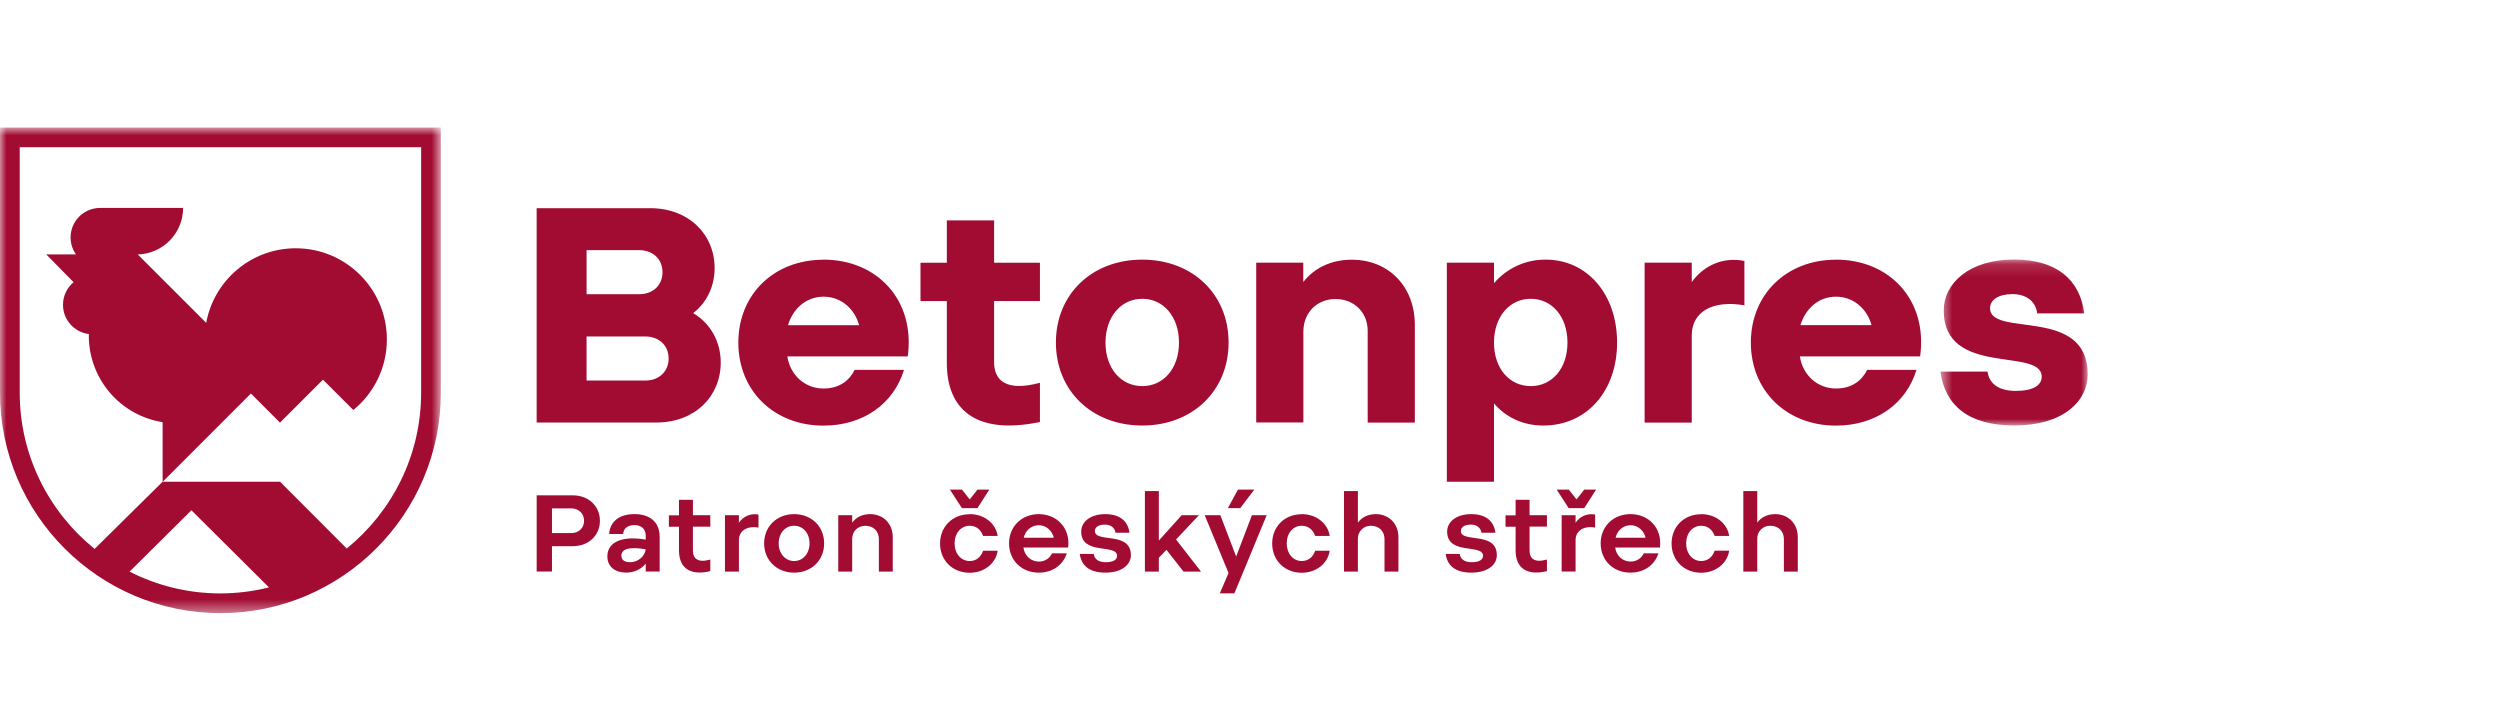
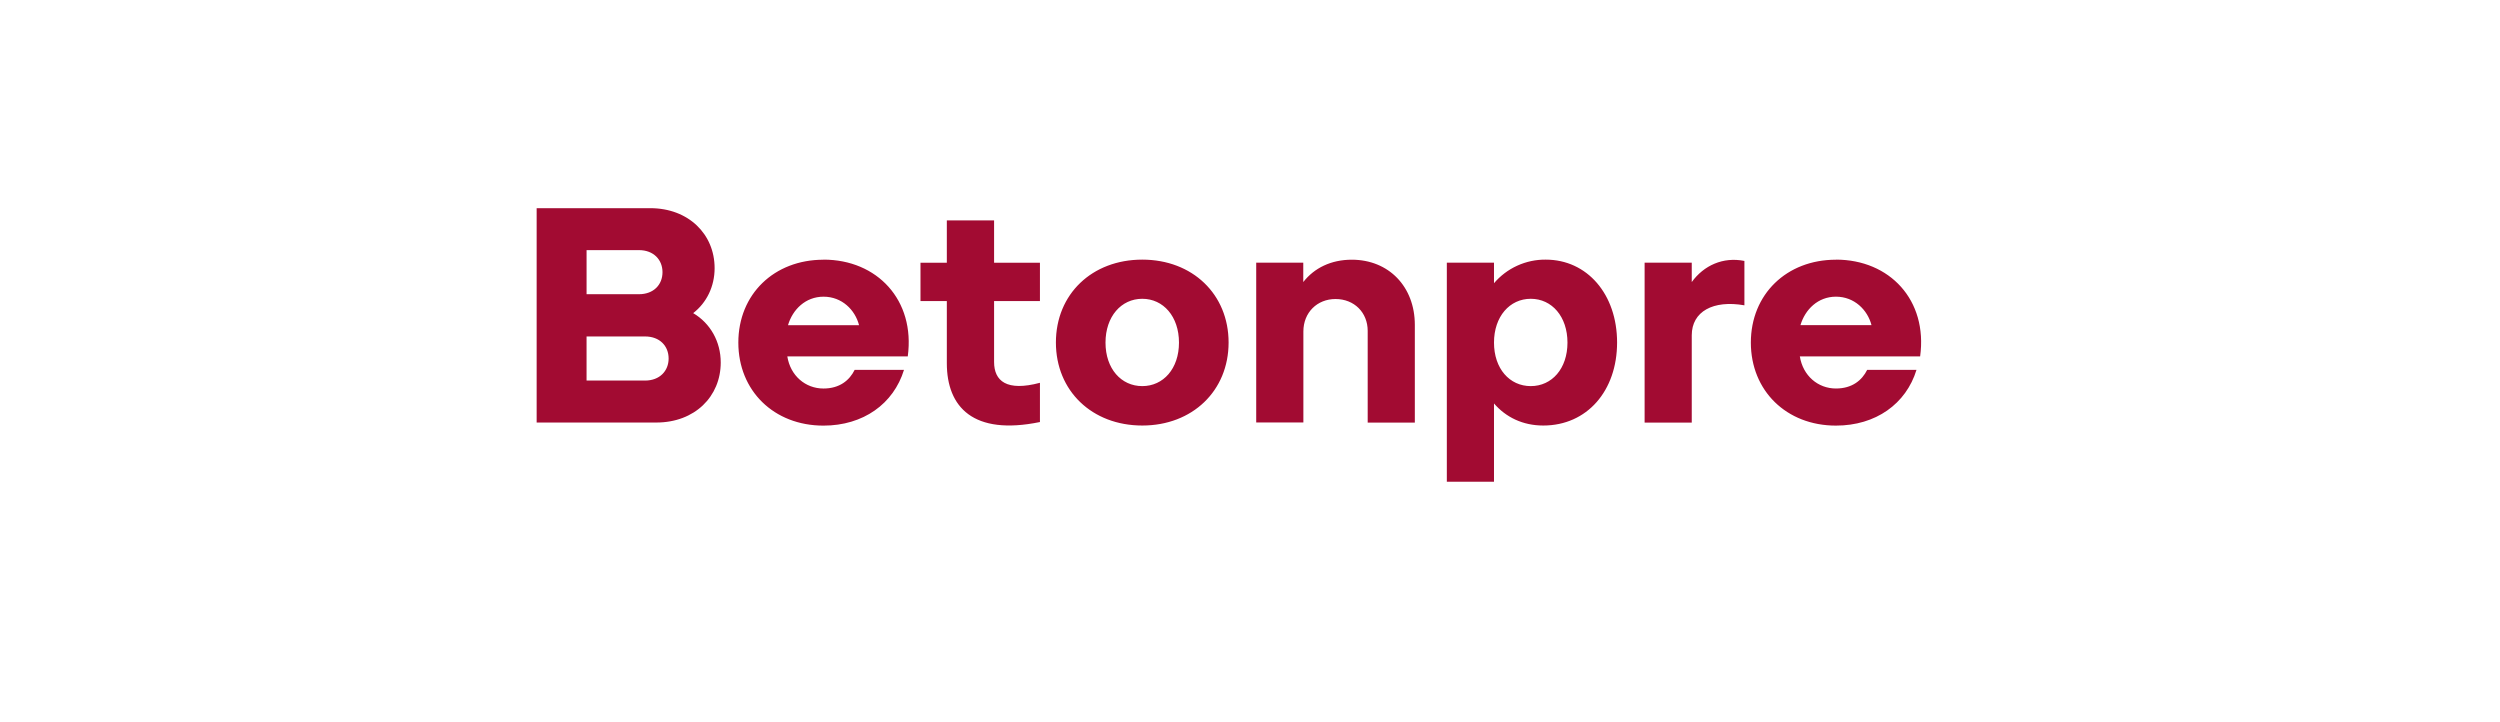
<svg xmlns="http://www.w3.org/2000/svg" width="194" height="56" viewBox="0 0 194 56" fill="none">
  <path fill-rule="evenodd" clip-rule="evenodd" d="M50.055 29.532C51.196 29.532 51.885 28.779 51.885 27.822C51.885 26.849 51.196 26.109 50.055 26.109H45.517V29.531L50.055 29.532ZM49.582 22.831C50.723 22.831 51.41 22.093 51.41 21.12C51.41 20.162 50.723 19.409 49.582 19.409H45.518V22.83H49.583L49.582 22.831ZM41.643 16.154H50.459C53.429 16.154 55.454 18.175 55.454 20.806C55.454 22.231 54.836 23.488 53.791 24.299C55.121 25.082 55.929 26.509 55.929 28.13C55.929 30.77 53.911 32.788 50.935 32.788H41.644V16.146L41.643 16.154ZM66.662 25.233C66.355 24.042 65.332 23.023 63.907 23.023C62.504 23.023 61.507 24.022 61.149 25.233H66.662ZM63.907 20.147C68.064 20.147 71.033 23.283 70.443 27.656H61.095C61.333 29.153 62.498 30.149 63.9 30.149C65.161 30.149 65.921 29.51 66.322 28.701H70.15C69.34 31.34 66.987 33.028 63.9 33.028C60.05 33.028 57.295 30.315 57.295 26.585C57.295 22.831 60.072 20.154 63.9 20.154L63.907 20.147ZM73.481 17.104H77.141V20.388H80.699V23.361H77.141V28.09C77.141 29.564 78.115 30.396 80.699 29.705V32.75C75.518 33.817 73.474 31.585 73.474 28.185V23.362H71.43V20.389H73.474V17.105L73.481 17.104ZM88.64 29.962C90.277 29.962 91.489 28.607 91.489 26.586C91.489 24.565 90.278 23.186 88.64 23.186C87.002 23.186 85.787 24.566 85.787 26.586C85.787 28.606 86.998 29.962 88.64 29.962ZM88.64 20.147C92.535 20.147 95.339 22.832 95.339 26.578C95.339 30.325 92.534 33.021 88.64 33.021C84.746 33.021 81.938 30.335 81.938 26.578C81.938 22.823 84.743 20.147 88.64 20.147ZM97.474 20.381H101.134V21.887C101.987 20.794 103.296 20.153 104.897 20.153C107.768 20.153 109.791 22.244 109.791 25.214V32.795H106.133V25.675C106.133 24.248 105.084 23.204 103.637 23.204C102.214 23.204 101.142 24.248 101.142 25.725V32.781H97.482V20.374L97.474 20.381ZM118.787 29.962C120.427 29.962 121.636 28.607 121.636 26.586C121.636 24.565 120.427 23.186 118.787 23.186C117.148 23.186 115.934 24.566 115.934 26.586C115.934 28.606 117.144 29.962 118.787 29.962ZM112.274 20.381H115.934V21.977C116.429 21.397 117.044 20.932 117.738 20.616C118.432 20.3 119.186 20.14 119.948 20.147C123.164 20.147 125.486 22.832 125.486 26.578C125.486 30.325 123.156 33.021 119.757 33.021C118.167 33.021 116.858 32.378 115.934 31.308V37.382H112.274V20.381ZM127.622 20.381H131.28V21.887C132.211 20.603 133.704 19.915 135.366 20.248V23.693C132.944 23.266 131.28 24.17 131.28 26.02V32.794H127.622V20.374V20.381ZM145.229 25.232C144.919 24.042 143.896 23.022 142.469 23.022C141.069 23.022 140.074 24.021 139.715 25.232H145.23H145.229ZM142.469 20.147C146.631 20.147 149.601 23.282 149.003 27.655H139.667C139.906 29.152 141.069 30.148 142.468 30.148C143.73 30.148 144.491 29.509 144.894 28.7H148.72C147.913 31.34 145.557 33.027 142.468 33.027C138.623 33.027 135.866 30.315 135.866 26.584C135.866 22.831 138.646 20.153 142.468 20.153L142.469 20.147Z" fill="#A20B32" />
  <mask id="mask0_554_8101" style="mask-type:luminance" maskUnits="userSpaceOnUse" x="150" y="20" width="12" height="14">
-     <path d="M150.573 20.139H162V33.021H150.573V20.139Z" fill="#A20B32" />
-   </mask>
+     </mask>
  <g mask="url(#mask0_554_8101)">
    <path fill-rule="evenodd" clip-rule="evenodd" d="M154.233 28.835C154.351 29.738 155.063 30.334 156.419 30.334C157.796 30.334 158.437 29.882 158.437 29.239C158.437 26.909 150.834 29.309 150.834 24.082C150.834 22.016 152.782 20.138 156.275 20.138C159.625 20.138 161.406 21.728 161.74 24.319H158.088C157.969 23.392 157.256 22.823 156.162 22.823C155.068 22.823 154.428 23.275 154.428 23.914C154.428 26.22 162.007 23.726 162.007 29.05C162.007 31.14 160.091 33.019 156.306 33.019C152.693 33.019 150.91 31.4 150.579 28.834H154.239L154.233 28.835Z" fill="#A20B32" />
  </g>
  <mask id="mask1_554_8101" style="mask-type:luminance" maskUnits="userSpaceOnUse" x="0" y="9" width="35" height="39">
-     <path d="M0 9.894H34.21V47.579H0V9.894Z" fill="#A20B32" />
-   </mask>
+     </mask>
  <g mask="url(#mask1_554_8101)">
-     <path fill-rule="evenodd" clip-rule="evenodd" d="M32.68 30.469C32.68 35.347 30.427 39.706 26.905 42.564L21.733 37.381H12.619L7.342 42.595C3.801 39.736 1.53 35.364 1.53 30.469V11.425H32.68V30.469ZM10.056 44.356L14.852 39.597L20.872 45.582C19.639 45.891 18.372 46.048 17.1 46.049C14.562 46.049 12.168 45.435 10.05 44.356L10.056 44.356ZM0 9.894V30.469C0 39.911 7.673 47.58 17.106 47.58C26.539 47.58 34.21 39.904 34.21 30.469V9.894H0Z" fill="#A20B32" />
-   </g>
-   <path fill-rule="evenodd" clip-rule="evenodd" d="M21.733 32.791L25.062 29.461L27.42 31.818C29.007 30.519 30.021 28.548 30.021 26.339C30.021 22.439 26.858 19.266 22.952 19.266C19.485 19.266 16.603 21.762 16.001 25.054L10.692 19.748C10.688 19.75 10.685 19.751 10.678 19.756V19.747C11.622 19.725 12.52 19.335 13.179 18.66C13.839 17.985 14.209 17.079 14.209 16.136H7.765C6.503 16.136 5.477 17.16 5.477 18.425C5.478 18.897 5.624 19.357 5.895 19.743H3.59L5.711 21.897C5.453 22.111 5.246 22.379 5.104 22.683C4.962 22.986 4.888 23.317 4.888 23.652C4.888 24.82 5.764 25.782 6.896 25.922C6.896 25.964 6.892 26.008 6.892 26.059C6.893 27.674 7.47 29.237 8.519 30.466C9.569 31.694 11.023 32.508 12.619 32.761V37.39L19.47 30.536L21.728 32.798L21.733 32.791ZM44.334 41.368C44.925 41.368 45.324 40.954 45.324 40.414C45.324 39.866 44.925 39.452 44.334 39.452H42.833V41.367L44.334 41.368ZM41.651 38.44H44.454C45.695 38.44 46.553 39.292 46.553 40.416C46.553 41.529 45.695 42.383 44.454 42.383H42.833V44.35H41.645V38.446L41.651 38.44ZM48.894 43.627C49.578 43.627 50.057 43.105 50.107 42.626C49.804 42.575 49.492 42.537 49.212 42.537C48.497 42.537 48.218 42.766 48.218 43.112C48.218 43.466 48.478 43.625 48.894 43.625M49.137 41.778C49.401 41.778 49.728 41.811 50.108 41.87V41.567C50.108 41.051 49.769 40.746 49.239 40.746C48.716 40.746 48.389 40.992 48.355 41.44H47.274C47.317 40.564 47.958 39.894 49.232 39.894C50.455 39.894 51.189 40.538 51.189 41.651V44.353H50.108V43.735C49.739 44.191 49.198 44.434 48.582 44.434C47.766 44.434 47.132 44.004 47.132 43.178C47.132 42.301 47.832 41.777 49.138 41.777M52.689 38.783H53.77V39.981H55.12V40.867H53.77V42.714C53.77 43.356 54.15 43.692 55.12 43.422V44.323C53.399 44.73 52.69 43.93 52.69 42.722V40.875H51.905V39.989H52.69V38.791L52.689 38.783ZM56.258 39.981H57.339V40.566C57.676 40.066 58.258 39.813 58.858 39.929V40.942C57.972 40.78 57.339 41.188 57.339 41.915V44.354H56.258V39.979V39.981ZM61.624 43.535C62.308 43.535 62.821 42.96 62.821 42.166C62.821 41.366 62.307 40.798 61.624 40.798C60.941 40.798 60.425 41.366 60.425 42.166C60.425 42.96 60.941 43.535 61.624 43.535ZM61.624 39.896C62.973 39.896 63.954 40.852 63.954 42.168C63.954 43.477 62.973 44.438 61.624 44.438C60.282 44.438 59.296 43.477 59.296 42.168C59.296 40.853 60.281 39.896 61.624 39.896ZM65.048 39.981H66.129V40.555C66.433 40.142 66.925 39.896 67.513 39.896C68.552 39.896 69.278 40.64 69.278 41.686V44.356H68.2V41.821C68.2 41.222 67.77 40.8 67.162 40.8C66.564 40.8 66.13 41.222 66.13 41.83V44.356H65.049V39.981L65.048 39.981ZM73.714 37.995H74.65L75.25 38.756L75.851 37.995H76.77L75.851 39.431H74.644L73.714 37.995ZM75.246 39.896C76.381 39.896 77.271 40.615 77.421 41.591H76.29C76.121 41.112 75.766 40.8 75.246 40.8C74.575 40.8 74.078 41.367 74.078 42.168C74.078 42.962 74.576 43.536 75.246 43.536C75.766 43.536 76.12 43.224 76.29 42.736H77.421C77.271 43.722 76.381 44.446 75.246 44.446C73.916 44.446 72.949 43.486 72.949 42.176C72.949 40.861 73.916 39.905 75.246 39.905V39.896ZM81.774 41.727C81.654 41.214 81.215 40.758 80.607 40.758C79.998 40.758 79.56 41.205 79.442 41.727H81.774ZM80.607 39.896C82.024 39.896 83.07 40.991 82.888 42.487H79.417C79.503 43.13 80.001 43.577 80.607 43.577C80.823 43.583 81.036 43.526 81.219 43.413C81.402 43.299 81.548 43.134 81.638 42.938H82.784C82.49 43.847 81.678 44.437 80.608 44.437C79.274 44.437 78.302 43.477 78.302 42.167C78.302 40.852 79.284 39.896 80.615 39.896L80.607 39.896ZM84.876 42.986C84.928 43.373 85.226 43.627 85.806 43.627C86.413 43.627 86.685 43.422 86.685 43.13C86.685 42.176 83.902 43.113 83.902 41.248C83.902 40.514 84.583 39.896 85.773 39.896C86.902 39.896 87.539 40.445 87.646 41.342H86.565C86.507 40.961 86.213 40.709 85.739 40.709C85.231 40.709 84.963 40.918 84.963 41.205C84.963 42.162 87.758 41.19 87.758 43.086C87.758 43.814 87.064 44.437 85.774 44.437C84.543 44.437 83.903 43.888 83.792 42.986H84.877H84.876ZM88.844 38.108H89.925V41.948L91.699 39.981H93.035L91.261 41.864L93.199 44.356H91.842L90.517 42.666L89.925 43.282V44.356H88.844V38.108ZM96.069 37.995H97.332L96.243 39.431H95.285L96.063 37.995H96.069ZM95.333 44.462L93.486 39.981H94.699L95.926 43.188L97.148 39.981H98.294L95.789 46.042H94.658L95.333 44.469V44.462ZM101.01 39.896C102.15 39.896 103.038 40.615 103.187 41.591H102.058C101.887 41.112 101.537 40.8 101.011 40.8C100.345 40.8 99.849 41.368 99.849 42.169C99.849 42.961 100.345 43.535 101.011 43.535C101.538 43.535 101.888 43.224 102.058 42.735H103.187C103.038 43.722 102.15 44.445 101.01 44.445C99.686 44.445 98.721 43.485 98.721 42.177C98.721 40.86 99.687 39.905 101.01 39.905M104.294 38.108H105.372V40.556C105.673 40.142 106.164 39.896 106.758 39.896C107.784 39.896 108.518 40.64 108.518 41.686V44.356H107.437V41.821C107.437 41.223 107.006 40.8 106.399 40.8C106.262 40.794 106.126 40.817 105.998 40.866C105.871 40.916 105.755 40.992 105.658 41.089C105.561 41.185 105.486 41.301 105.437 41.429C105.387 41.557 105.365 41.693 105.371 41.83V44.356H104.293V38.108H104.294ZM113.277 42.986C113.327 43.373 113.619 43.627 114.204 43.627C114.811 43.627 115.082 43.422 115.082 43.13C115.082 42.176 112.298 43.113 112.298 41.248C112.298 40.514 112.981 39.896 114.172 39.896C115.301 39.896 115.935 40.445 116.044 41.342H114.963C114.903 40.961 114.611 40.709 114.137 40.709C113.629 40.709 113.362 40.918 113.362 41.205C113.362 42.162 116.154 41.19 116.154 43.086C116.154 43.814 115.47 44.437 114.172 44.437C112.94 44.437 112.298 43.888 112.188 42.986H113.277ZM117.612 38.783H118.693V39.98H120.042V40.866H118.693V42.713C118.693 43.355 119.074 43.691 120.042 43.421V44.322C118.322 44.729 117.611 43.93 117.611 42.721V40.874H116.828V39.988H117.611V38.791L117.612 38.783ZM121.184 39.98H122.265V40.565C122.425 40.32 122.655 40.129 122.925 40.015C123.196 39.902 123.493 39.872 123.781 39.929V40.941C122.897 40.78 122.265 41.188 122.265 41.914V44.353H121.184V39.98ZM120.803 37.995H121.74L122.338 38.756L122.936 37.995H123.858L122.936 39.431H121.729L120.801 37.995H120.803ZM127.695 41.727C127.578 41.214 127.138 40.757 126.532 40.757C125.927 40.757 125.487 41.204 125.371 41.727H127.695H127.695ZM126.532 39.896C127.949 39.896 128.995 40.99 128.811 42.487H125.339C125.419 43.13 125.918 43.576 126.526 43.576C126.741 43.582 126.954 43.525 127.137 43.411C127.32 43.297 127.466 43.133 127.557 42.937H128.694C128.402 43.847 127.588 44.437 126.518 44.437C125.182 44.437 124.211 43.476 124.211 42.166C124.211 40.852 125.195 39.895 126.526 39.895L126.532 39.896ZM132.008 39.896C133.147 39.896 134.034 40.614 134.185 41.59H133.057C132.886 41.111 132.532 40.8 132.008 40.8C131.344 40.8 130.845 41.367 130.845 42.168C130.845 42.96 131.343 43.535 132.008 43.535C132.533 43.535 132.887 43.224 133.057 42.734H134.185C134.033 43.721 133.147 44.445 132.008 44.445C130.683 44.445 129.714 43.484 129.714 42.176C129.714 40.86 130.683 39.905 132.008 39.905M135.282 38.107H136.363V40.555C136.664 40.141 137.157 39.896 137.745 39.896C138.782 39.896 139.508 40.639 139.508 41.685V44.355H138.429V41.82C138.429 41.222 138 40.8 137.391 40.8C137.254 40.794 137.118 40.816 136.99 40.866C136.862 40.915 136.747 40.991 136.65 41.088C136.553 41.185 136.478 41.301 136.428 41.428C136.379 41.556 136.357 41.693 136.363 41.829V44.355H135.282V38.107Z" fill="#A20B32" />
+     </g>
</svg>